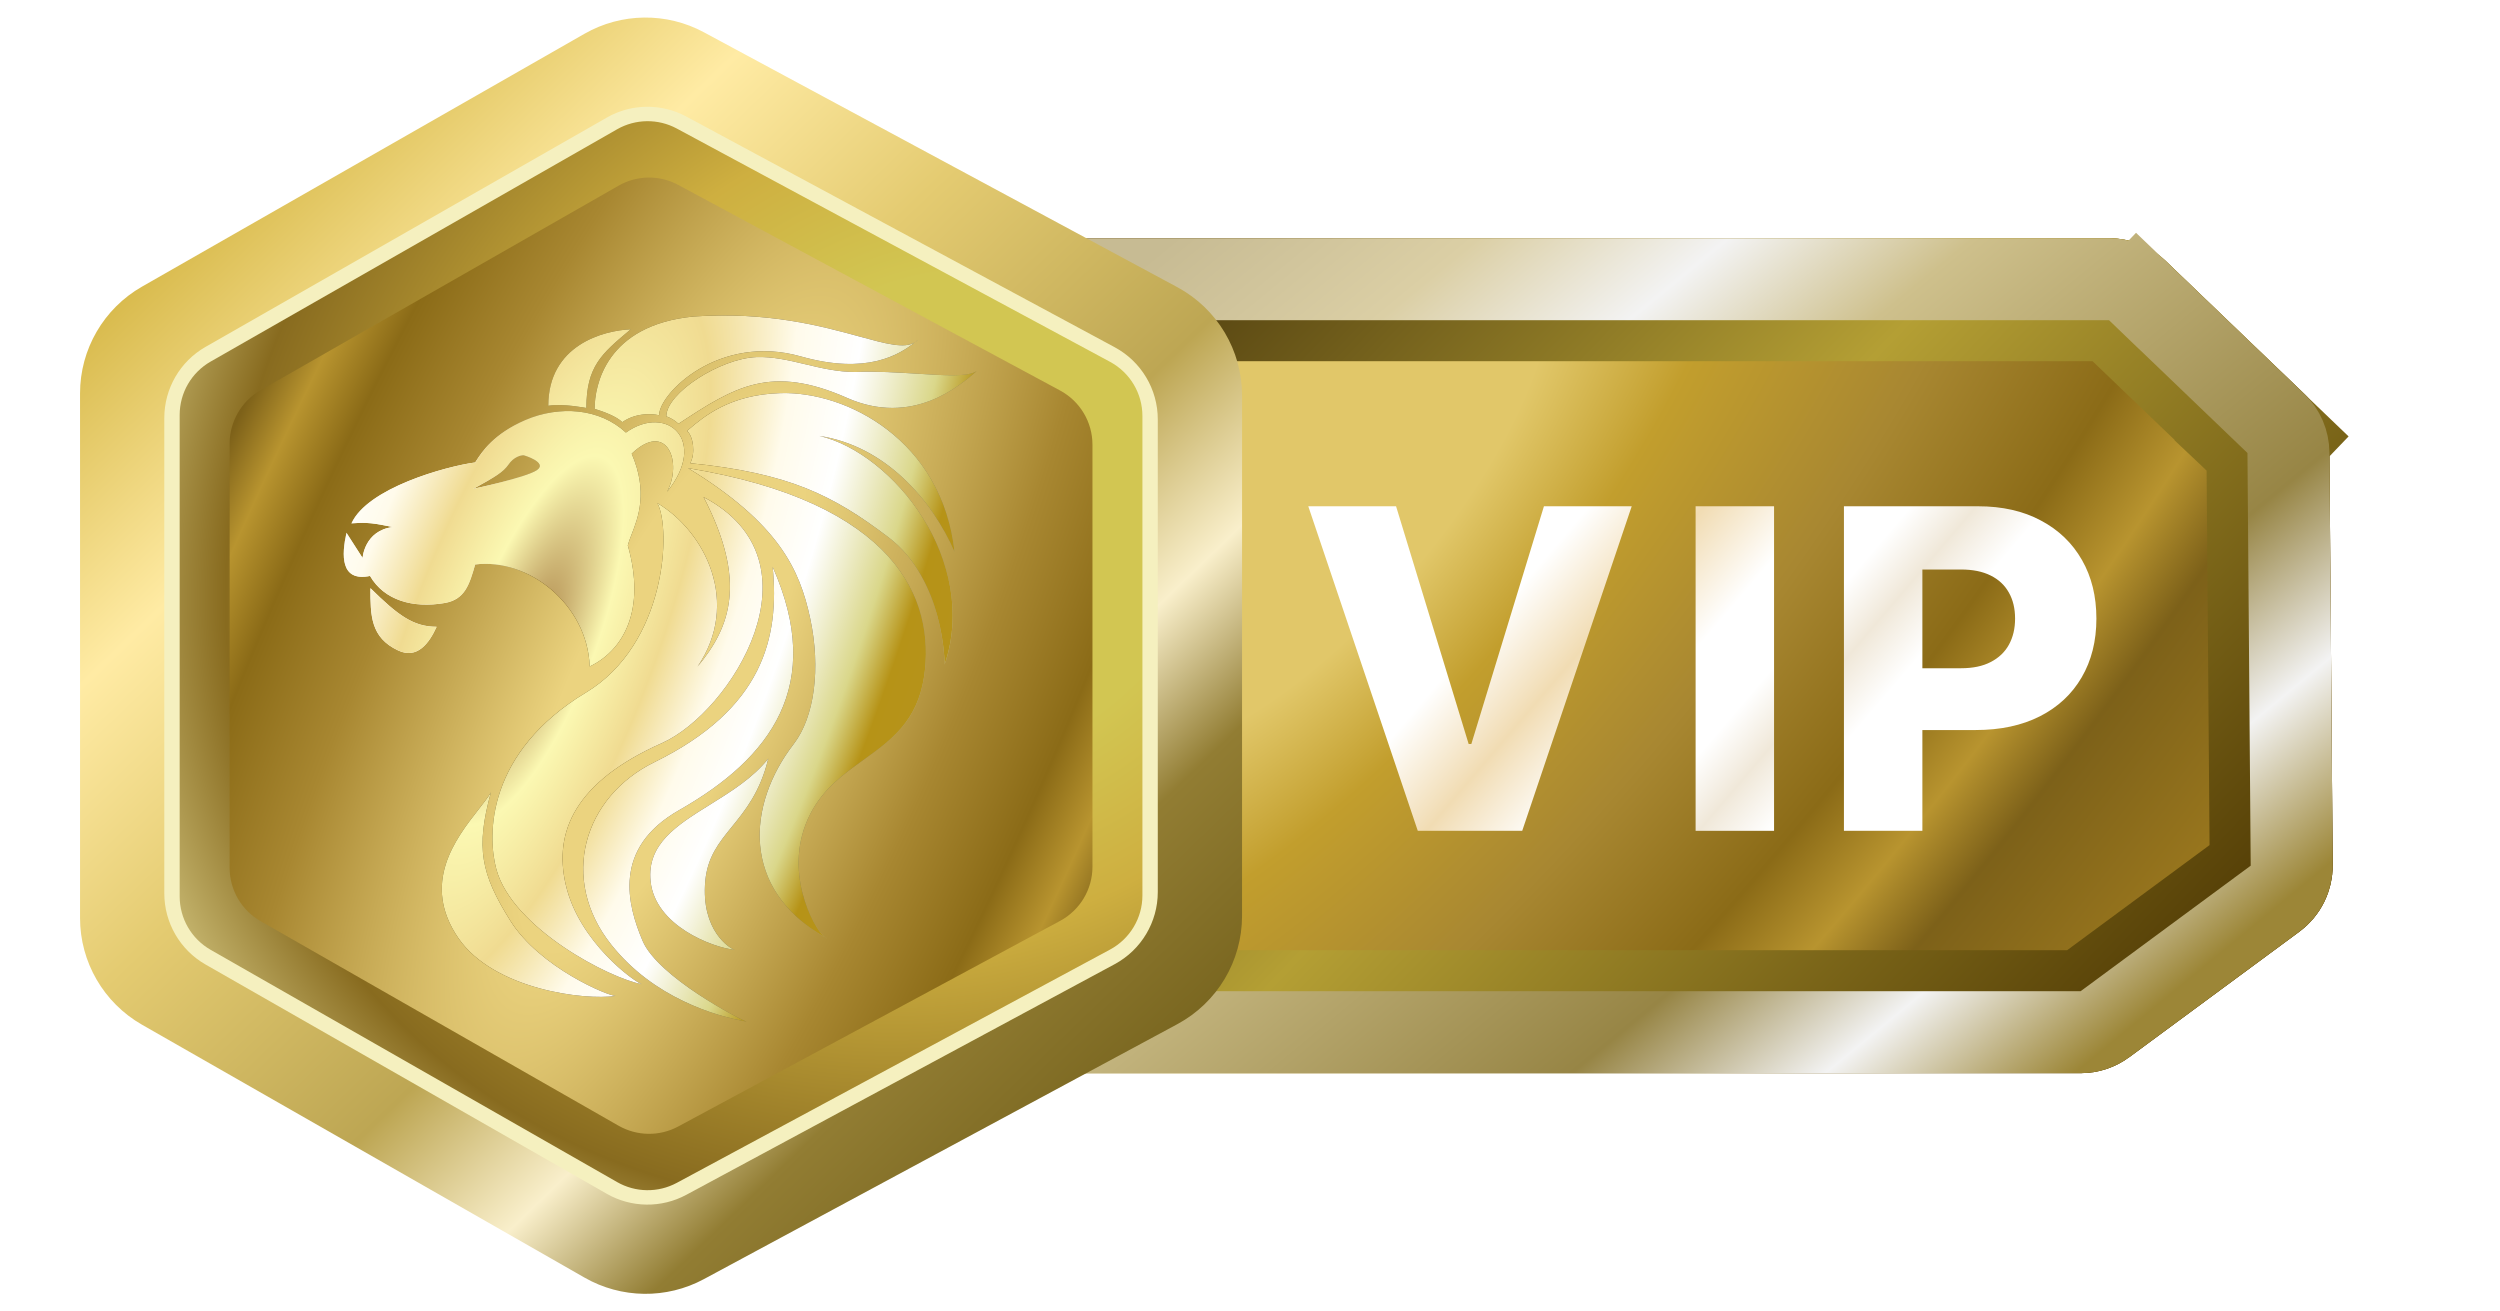
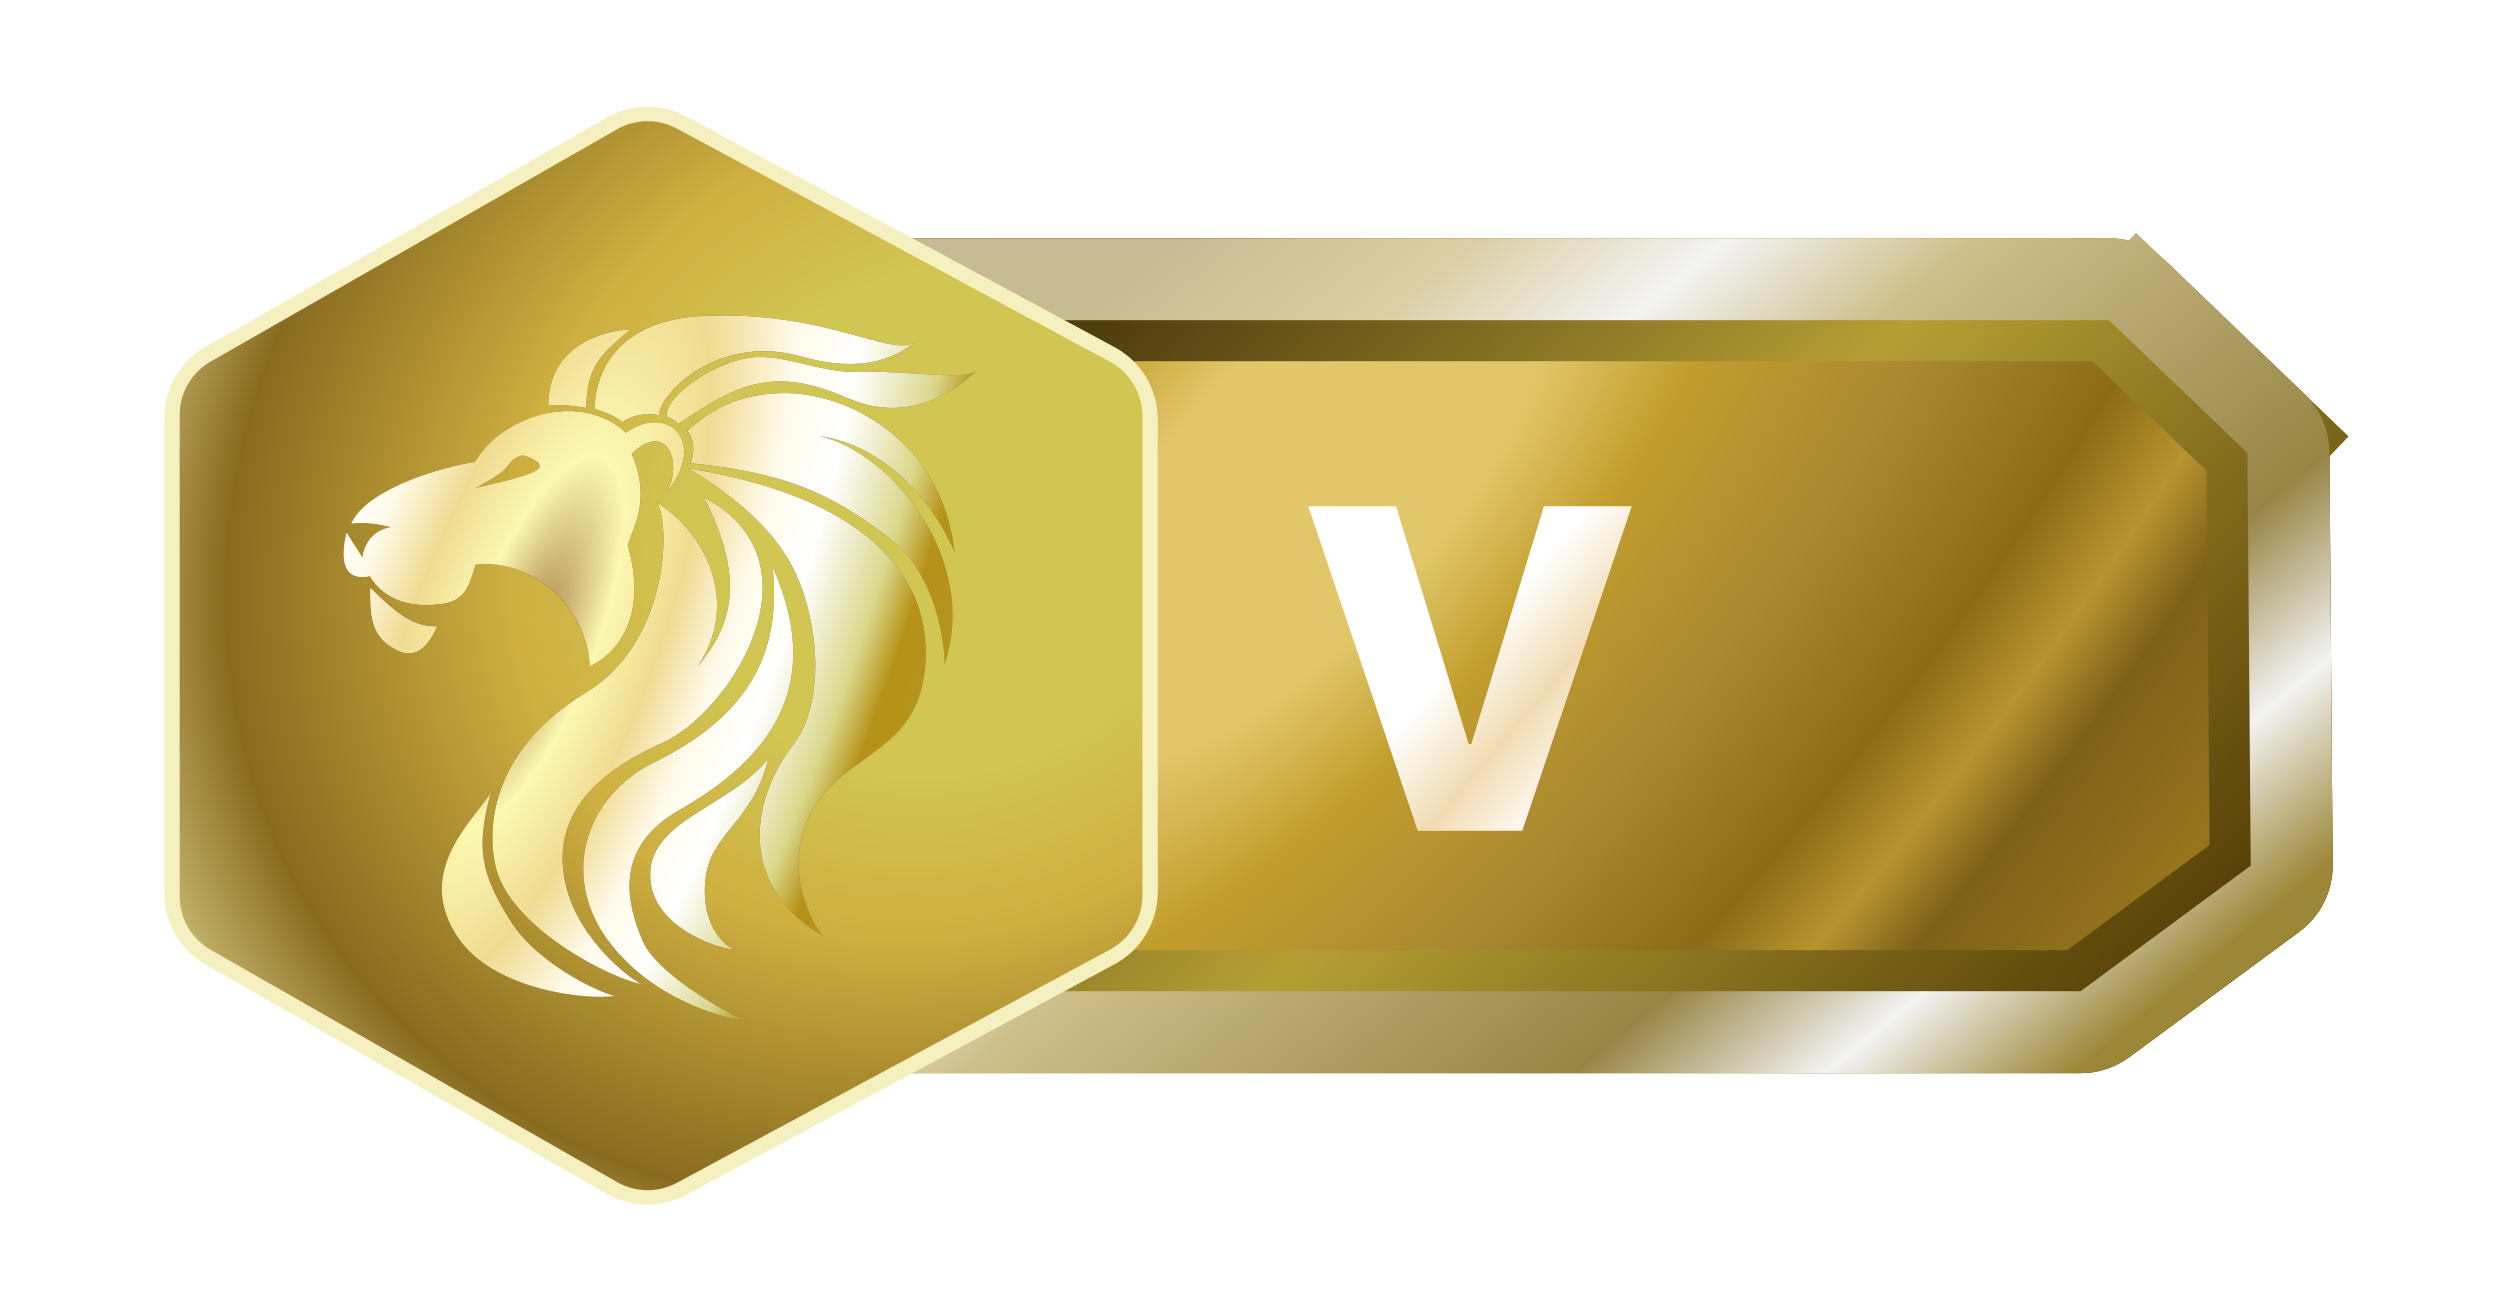
<svg xmlns="http://www.w3.org/2000/svg" width="61" height="32" viewBox="0 0 61 32" fill="none">
-   <path d="M15.069 5.813H51.46C51.976 5.813 52.472 6.012 52.844 6.369L56.223 9.61C56.612 9.983 56.834 10.498 56.838 11.038L56.917 21.107C56.922 21.747 56.62 22.351 56.105 22.732L51.954 25.794C51.611 26.048 51.194 26.185 50.767 26.185H15.069V5.813Z" fill="url(#paint0_linear_903_28466)" />
  <path d="M15.069 5.813H51.46C51.976 5.813 52.472 6.012 52.844 6.369L56.223 9.61C56.612 9.983 56.834 10.498 56.838 11.038L56.917 21.107C56.922 21.747 56.62 22.351 56.105 22.732L51.954 25.794C51.611 26.048 51.194 26.185 50.767 26.185H15.069V5.813Z" fill="url(#paint1_radial_903_28466)" />
  <path d="M55.184 10.693L56.223 9.61L55.184 10.693C55.282 10.786 55.337 10.915 55.338 11.05L55.417 21.119C55.418 21.279 55.343 21.43 55.214 21.525L51.064 24.587C50.978 24.651 50.874 24.685 50.767 24.685H16.569V7.313H51.46C51.589 7.313 51.713 7.363 51.806 7.452L55.184 10.693Z" stroke="url(#paint2_linear_903_28466)" stroke-width="3" />
  <path d="M34.064 12.353L35.835 18.153H35.901L37.672 12.353H39.814L37.142 20.272H34.594L31.922 12.353H34.064Z" fill="url(#paint3_linear_903_28466)" />
-   <path d="M43.287 12.353V20.272H41.373V12.353H43.287Z" fill="url(#paint4_linear_903_28466)" />
-   <path d="M44.992 20.272V12.353H48.263C48.856 12.353 49.368 12.469 49.798 12.701C50.231 12.93 50.565 13.251 50.8 13.664C51.035 14.073 51.152 14.55 51.152 15.094C51.152 15.641 51.032 16.119 50.792 16.529C50.555 16.936 50.216 17.252 49.775 17.477C49.334 17.701 48.811 17.813 48.205 17.813H46.187V16.305H47.849C48.138 16.305 48.379 16.255 48.572 16.154C48.769 16.053 48.917 15.913 49.017 15.732C49.118 15.549 49.168 15.337 49.168 15.094C49.168 14.85 49.118 14.638 49.017 14.46C48.917 14.28 48.769 14.14 48.572 14.043C48.377 13.945 48.136 13.896 47.849 13.896H46.906V20.272H44.992Z" fill="url(#paint5_linear_903_28466)" />
  <path d="M16.069 6.813H51.46C51.718 6.813 51.966 6.912 52.152 7.091L52.841 6.372L52.152 7.091L55.531 10.332C55.725 10.518 55.836 10.776 55.838 11.046L55.917 21.115C55.919 21.435 55.769 21.737 55.511 21.927L51.361 24.99C51.189 25.116 50.981 25.185 50.767 25.185H16.069V6.813Z" stroke="url(#paint6_linear_903_28466)" stroke-width="2" />
-   <path d="M3.465 6.994L14.263 0.823C15.162 0.31 16.262 0.296 17.174 0.787L28.728 7.008C29.7 7.532 30.306 8.546 30.306 9.65V22.348C30.306 23.451 29.7 24.466 28.728 24.989L17.174 31.211C16.262 31.702 15.162 31.688 14.263 31.174L3.465 25.003C2.53 24.469 1.953 23.475 1.953 22.399V9.599C1.953 8.522 2.53 7.528 3.465 6.994Z" fill="url(#paint7_linear_903_28466)" />
  <path d="M5.017 8.463L14.806 2.869C15.405 2.526 16.139 2.517 16.746 2.844L27.198 8.472C27.846 8.821 28.25 9.497 28.25 10.233V21.765C28.25 22.5 27.846 23.177 27.198 23.526L16.746 29.153C16.139 29.481 15.405 29.471 14.806 29.129L5.017 23.535C4.393 23.179 4.009 22.516 4.009 21.799V10.199C4.009 9.481 4.393 8.819 5.017 8.463Z" fill="#F5F0BF" />
  <path d="M5.14 8.822L15.058 3.154C15.507 2.898 16.058 2.891 16.513 3.136L27.086 8.829C27.572 9.091 27.875 9.598 27.875 10.15V21.848C27.875 22.4 27.572 22.907 27.086 23.169L16.513 28.862C16.058 29.107 15.507 29.1 15.058 28.843L5.14 23.176C4.672 22.909 4.384 22.412 4.384 21.873V10.124C4.384 9.586 4.672 9.089 5.14 8.822Z" fill="url(#paint8_radial_903_28466)" />
-   <path d="M6.358 9.522L15.094 4.53C15.544 4.273 16.094 4.266 16.549 4.512L25.867 9.529C26.353 9.791 26.656 10.298 26.656 10.85V21.148C26.656 21.7 26.353 22.207 25.867 22.469L16.549 27.486C16.094 27.732 15.544 27.724 15.094 27.468L6.358 22.476C5.891 22.209 5.603 21.712 5.603 21.174V10.824C5.603 10.286 5.891 9.789 6.358 9.522Z" fill="url(#paint9_radial_903_28466)" />
  <g filter="url(#filter0_d_903_28466)">
    <path fill-rule="evenodd" clip-rule="evenodd" d="M22.406 8.286C22.382 8.312 22.355 8.333 22.326 8.351C22.355 8.328 22.382 8.306 22.406 8.286ZM22.326 8.351C22.07 8.512 21.628 8.391 20.971 8.211C20.059 7.961 18.735 7.598 16.928 7.722C14.782 7.932 14.509 9.408 14.509 9.976C14.741 10.048 15.04 10.16 15.184 10.3C15.597 10.011 16.082 10.132 16.082 10.132C16.082 9.597 17.552 8.134 19.538 8.696C21.155 9.155 21.955 8.649 22.326 8.351ZM13.379 9.899C13.379 8.417 14.725 8.063 15.391 8.035L15.343 8.075C14.686 8.627 14.307 8.944 14.307 9.955C14.307 9.955 13.745 9.843 13.379 9.899ZM17.329 19.63C16.52 20.132 15.78 20.591 15.874 21.502C15.985 22.584 17.379 23.12 17.93 23.176C17.809 23.15 17.102 22.705 17.208 21.502C17.261 20.908 17.543 20.561 17.861 20.17C18.187 19.769 18.551 19.321 18.746 18.51C18.373 18.982 17.837 19.315 17.329 19.63ZM11.673 19.754C11.118 20.467 10.268 21.557 11.186 22.893C12.048 24.147 14.262 24.412 15.023 24.301C14.85 24.306 13.176 23.615 12.454 22.468C11.732 21.32 11.604 20.683 11.979 19.334C11.907 19.455 11.797 19.595 11.673 19.754L11.673 19.754ZM18.218 24.928C17.461 24.791 15.958 24.356 14.916 23.051C13.637 21.448 14.239 19.442 15.969 18.596C18.617 17.3 19.024 15.557 18.853 13.832C20.134 16.722 18.816 18.489 16.567 19.77C14.936 20.699 15.309 22.082 15.68 22.958C16.051 23.834 18.053 24.878 18.218 24.928ZM19.365 18.156C18.225 19.637 18.072 21.687 20.123 22.866C20.144 22.883 20.162 22.893 20.177 22.896C20.168 22.892 20.159 22.887 20.151 22.882C20.141 22.877 20.132 22.871 20.123 22.866C19.841 22.639 19.074 21.217 19.771 19.861C20.088 19.242 20.585 18.888 21.073 18.539C21.735 18.066 22.381 17.604 22.547 16.513C22.834 14.616 21.84 12.261 16.788 11.422C19.002 12.771 19.515 13.893 19.771 15.099C20.027 16.305 19.878 17.49 19.365 18.156ZM15.659 24.014C14.902 23.878 12.505 22.665 12.11 21.206C11.882 20.366 11.883 18.353 14.296 16.899C16.263 15.713 16.381 12.9 16.04 12.276C17.216 12.975 18.073 14.718 17.02 16.265C17.826 15.303 18.233 14.185 17.166 12.127C20.155 13.707 17.831 17.379 16.154 18.13C14.028 19.08 13.509 20.296 13.802 21.578C14.125 22.997 15.493 23.965 15.659 24.014ZM16.763 10.514C16.919 10.643 16.973 11.071 16.84 11.302C19.27 11.545 20.317 12.081 21.672 13.104C23.049 14.144 23.049 16.213 23.049 16.213C23.903 13.697 21.797 11.055 19.992 10.636C21.592 10.878 22.747 12.189 23.294 13.478C22.985 10.734 20.654 9.545 19.043 9.592C17.804 9.627 17.169 10.168 16.806 10.478L16.763 10.514ZM16.258 10.158C16.258 9.59 17.569 8.748 18.456 8.713C18.852 8.698 19.244 8.791 19.646 8.887C20.039 8.981 20.442 9.077 20.869 9.077C21.381 9.055 21.914 9.089 22.389 9.119C23.066 9.163 23.624 9.198 23.834 9.053L23.813 9.071C23.414 9.414 22.258 10.409 20.674 9.711C18.803 8.887 17.94 9.431 16.555 10.34C16.464 10.254 16.364 10.198 16.258 10.158ZM23.872 9.021L23.834 9.053C23.848 9.043 23.861 9.033 23.872 9.021ZM11.617 11.25L11.594 11.284C10.867 11.382 8.958 11.914 8.575 12.771C8.984 12.739 9.138 12.77 9.562 12.855L9.584 12.86C8.89 12.948 8.847 13.615 8.847 13.615L8.454 12.999C8.333 13.54 8.301 14.202 9.029 14.053C9.373 14.649 10.078 14.845 10.844 14.714C11.345 14.629 11.454 14.264 11.594 13.773C12.87 13.611 14.332 14.733 14.389 16.262C15.212 15.87 15.768 14.882 15.318 13.307C15.337 13.231 15.371 13.144 15.409 13.046C15.572 12.63 15.816 12.005 15.413 11.07C16.275 10.25 16.661 11.284 16.275 12.002C17.29 10.753 16.275 9.84 15.272 10.555C14.633 9.961 13.652 9.886 12.819 10.25C12.043 10.589 11.758 11.03 11.617 11.25ZM11.546 11.928C12.091 11.63 12.277 11.518 12.407 11.332C12.537 11.145 12.71 11.105 12.78 11.108C12.78 11.108 13.374 11.285 13.096 11.472C12.819 11.658 11.546 11.928 11.546 11.928ZM9.715 15.871C9.039 15.555 9.039 15.014 9.039 14.352C9.705 15.008 10.079 15.294 10.653 15.294C10.471 15.694 10.18 16.09 9.715 15.871Z" fill="url(#paint10_radial_903_28466)" />
    <g style="mix-blend-mode:screen">
      <path fill-rule="evenodd" clip-rule="evenodd" d="M22.406 8.286C22.382 8.312 22.355 8.333 22.326 8.351C22.355 8.328 22.382 8.306 22.406 8.286ZM22.326 8.351C22.07 8.512 21.628 8.391 20.971 8.211C20.059 7.961 18.735 7.598 16.928 7.722C14.782 7.932 14.509 9.408 14.509 9.976C14.741 10.048 15.04 10.16 15.184 10.3C15.597 10.011 16.082 10.132 16.082 10.132C16.082 9.597 17.552 8.134 19.538 8.696C21.155 9.155 21.955 8.649 22.326 8.351ZM13.379 9.899C13.379 8.417 14.725 8.063 15.391 8.035L15.343 8.075C14.686 8.627 14.307 8.944 14.307 9.955C14.307 9.955 13.745 9.843 13.379 9.899ZM17.329 19.63C16.52 20.132 15.78 20.591 15.874 21.502C15.985 22.584 17.379 23.12 17.93 23.176C17.809 23.15 17.102 22.705 17.208 21.502C17.261 20.908 17.543 20.561 17.861 20.17C18.187 19.769 18.551 19.321 18.746 18.51C18.373 18.982 17.837 19.315 17.329 19.63ZM11.673 19.754C11.118 20.467 10.268 21.557 11.186 22.893C12.048 24.147 14.262 24.412 15.023 24.301C14.85 24.306 13.176 23.615 12.454 22.468C11.732 21.32 11.604 20.683 11.979 19.334C11.907 19.455 11.797 19.595 11.673 19.754L11.673 19.754ZM18.218 24.928C17.461 24.791 15.958 24.356 14.916 23.051C13.637 21.448 14.239 19.442 15.969 18.596C18.617 17.3 19.024 15.557 18.853 13.832C20.134 16.722 18.816 18.489 16.567 19.77C14.936 20.699 15.309 22.082 15.68 22.958C16.051 23.834 18.053 24.878 18.218 24.928ZM19.365 18.156C18.225 19.637 18.072 21.687 20.123 22.866C20.144 22.883 20.162 22.893 20.177 22.896C20.168 22.892 20.159 22.887 20.151 22.882C20.141 22.877 20.132 22.871 20.123 22.866C19.841 22.639 19.074 21.217 19.771 19.861C20.088 19.242 20.585 18.888 21.073 18.539C21.735 18.066 22.381 17.604 22.547 16.513C22.834 14.616 21.84 12.261 16.788 11.422C19.002 12.771 19.515 13.893 19.771 15.099C20.027 16.305 19.878 17.49 19.365 18.156ZM15.659 24.014C14.902 23.878 12.505 22.665 12.11 21.206C11.882 20.366 11.883 18.353 14.296 16.899C16.263 15.713 16.381 12.9 16.04 12.276C17.216 12.975 18.073 14.718 17.02 16.265C17.826 15.303 18.233 14.185 17.166 12.127C20.155 13.707 17.831 17.379 16.154 18.13C14.028 19.08 13.509 20.296 13.802 21.578C14.125 22.997 15.493 23.965 15.659 24.014ZM16.763 10.514C16.919 10.643 16.973 11.071 16.84 11.302C19.27 11.545 20.317 12.081 21.672 13.104C23.049 14.144 23.049 16.213 23.049 16.213C23.903 13.697 21.797 11.055 19.992 10.636C21.592 10.878 22.747 12.189 23.294 13.478C22.985 10.734 20.654 9.545 19.043 9.592C17.804 9.627 17.169 10.168 16.806 10.478L16.763 10.514ZM16.258 10.158C16.258 9.59 17.569 8.748 18.456 8.713C18.852 8.698 19.244 8.791 19.646 8.887C20.039 8.981 20.442 9.077 20.869 9.077C21.381 9.055 21.914 9.089 22.389 9.119C23.066 9.163 23.624 9.198 23.834 9.053L23.813 9.071C23.414 9.414 22.258 10.409 20.674 9.711C18.803 8.887 17.94 9.431 16.555 10.34C16.464 10.254 16.364 10.198 16.258 10.158ZM23.872 9.021L23.834 9.053C23.848 9.043 23.861 9.033 23.872 9.021ZM11.617 11.25L11.594 11.284C10.867 11.382 8.958 11.914 8.575 12.771C8.984 12.739 9.138 12.77 9.562 12.855L9.584 12.86C8.89 12.948 8.847 13.615 8.847 13.615L8.454 12.999C8.333 13.54 8.301 14.202 9.029 14.053C9.373 14.649 10.078 14.845 10.844 14.714C11.345 14.629 11.454 14.264 11.594 13.773C12.87 13.611 14.332 14.733 14.389 16.262C15.212 15.87 15.768 14.882 15.318 13.307C15.337 13.231 15.371 13.144 15.409 13.046C15.572 12.63 15.816 12.005 15.413 11.07C16.275 10.25 16.661 11.284 16.275 12.002C17.29 10.753 16.275 9.84 15.272 10.555C14.633 9.961 13.652 9.886 12.819 10.25C12.043 10.589 11.758 11.03 11.617 11.25ZM11.546 11.928C12.091 11.63 12.277 11.518 12.407 11.332C12.537 11.145 12.71 11.105 12.78 11.108C12.78 11.108 13.374 11.285 13.096 11.472C12.819 11.658 11.546 11.928 11.546 11.928ZM9.715 15.871C9.039 15.555 9.039 15.014 9.039 14.352C9.705 15.008 10.079 15.294 10.653 15.294C10.471 15.694 10.18 16.09 9.715 15.871Z" fill="url(#paint11_radial_903_28466)" />
    </g>
  </g>
  <defs>
    <filter id="filter0_d_903_28466" x="6.387" y="5.697" width="19.484" height="21.231" filterUnits="userSpaceOnUse" color-interpolation-filters="sRGB">
      <feFlood flood-opacity="0" result="BackgroundImageFix" />
      <feColorMatrix in="SourceAlpha" type="matrix" values="0 0 0 0 0 0 0 0 0 0 0 0 0 0 0 0 0 0 127 0" result="hardAlpha" />
      <feOffset />
      <feGaussianBlur stdDeviation="1" />
      <feComposite in2="hardAlpha" operator="out" />
      <feColorMatrix type="matrix" values="0 0 0 0 0 0 0 0 0 0 0 0 0 0 0 0 0 0 0.25 0" />
      <feBlend mode="normal" in2="BackgroundImageFix" result="effect1_dropShadow_903_28466" />
      <feBlend mode="normal" in="SourceGraphic" in2="effect1_dropShadow_903_28466" result="shape" />
    </filter>
    <linearGradient id="paint0_linear_903_28466" x1="28.875" y1="5.813" x2="51.875" y2="27.5" gradientUnits="userSpaceOnUse">
      <stop stop-color="#A2A4A4" />
      <stop offset="0.171" stop-color="#F8F8F8" />
      <stop offset="0.305" stop-color="#B6B6B6" />
      <stop offset="0.478" stop-color="#A28B39" />
      <stop offset="0.691" stop-color="#ACACAC" />
      <stop offset="0.828" stop-color="#E8E8E8" />
      <stop offset="1" stop-color="#A4A4A4" />
    </linearGradient>
    <radialGradient id="paint1_radial_903_28466" cx="0" cy="0" r="1" gradientUnits="userSpaceOnUse" gradientTransform="translate(31.938 11.875) rotate(130.593) scale(60.611 24.147)">
      <stop offset="0.135" stop-color="#E1C769" />
      <stop offset="0.25" stop-color="#C29E2D" />
      <stop offset="0.435" stop-color="#A88731" />
      <stop offset="0.599" stop-color="#8B6B17" />
      <stop offset="0.689" stop-color="#B8942F" />
      <stop offset="0.766" stop-color="#7D6119" />
      <stop offset="1" stop-color="#A37E1F" />
    </radialGradient>
    <linearGradient id="paint2_linear_903_28466" x1="27.75" y1="7.25" x2="49.25" y2="27.875" gradientUnits="userSpaceOnUse">
      <stop stop-color="#503E0F" />
      <stop offset="0.469" stop-color="#B49F34" />
      <stop offset="1" stop-color="#543E06" />
    </linearGradient>
    <linearGradient id="paint3_linear_903_28466" x1="34.438" y1="13.875" x2="43.062" y2="21.25" gradientUnits="userSpaceOnUse">
      <stop offset="0.044" stop-color="white" />
      <stop offset="0.203" stop-color="white" />
      <stop offset="0.391" stop-color="#F1DCB3" />
      <stop offset="0.578" stop-color="white" />
      <stop offset="0.729" stop-color="white" />
      <stop offset="0.836" stop-color="#F0E8D9" />
      <stop offset="0.953" stop-color="white" />
    </linearGradient>
    <linearGradient id="paint4_linear_903_28466" x1="34.438" y1="13.875" x2="43.062" y2="21.25" gradientUnits="userSpaceOnUse">
      <stop offset="0.044" stop-color="white" />
      <stop offset="0.203" stop-color="white" />
      <stop offset="0.391" stop-color="#F1DCB3" />
      <stop offset="0.578" stop-color="white" />
      <stop offset="0.729" stop-color="white" />
      <stop offset="0.836" stop-color="#F0E8D9" />
      <stop offset="0.953" stop-color="white" />
    </linearGradient>
    <linearGradient id="paint5_linear_903_28466" x1="34.438" y1="13.875" x2="43.062" y2="21.25" gradientUnits="userSpaceOnUse">
      <stop offset="0.044" stop-color="white" />
      <stop offset="0.203" stop-color="white" />
      <stop offset="0.391" stop-color="#F1DCB3" />
      <stop offset="0.578" stop-color="white" />
      <stop offset="0.729" stop-color="white" />
      <stop offset="0.836" stop-color="#F0E8D9" />
      <stop offset="0.953" stop-color="white" />
    </linearGradient>
    <linearGradient id="paint6_linear_903_28466" x1="28.625" y1="5.813" x2="47.5" y2="28.75" gradientUnits="userSpaceOnUse">
      <stop stop-color="#C7BB93" />
      <stop offset="0.159" stop-color="#DBCFA5" />
      <stop offset="0.29" stop-color="#F3F3F3" />
      <stop offset="0.418" stop-color="#CEC08C" />
      <stop offset="0.738" stop-color="#978545" />
      <stop offset="0.87" stop-color="#F3F3F3" />
      <stop offset="1" stop-color="#9C8637" />
    </linearGradient>
    <linearGradient id="paint7_linear_903_28466" x1="5.125" y1="3.5" x2="27.875" y2="27.125" gradientUnits="userSpaceOnUse">
      <stop stop-color="#D1B13C" />
      <stop offset="0.224" stop-color="#FFEBA4" />
      <stop offset="0.396" stop-color="#E4CB71" />
      <stop offset="0.611" stop-color="#BDA653" />
      <stop offset="0.737" stop-color="#F9EFCB" />
      <stop offset="0.844" stop-color="#927D33" />
      <stop offset="1" stop-color="#76631D" />
    </linearGradient>
    <radialGradient id="paint8_radial_903_28466" cx="0" cy="0" r="1" gradientUnits="userSpaceOnUse" gradientTransform="translate(23.188 12.688) rotate(145.849) scale(25.829 22.884)">
      <stop offset="0.256" stop-color="#D2C652" />
      <stop offset="0.429" stop-color="#CEAF40" />
      <stop offset="0.707" stop-color="#886B1F" />
      <stop offset="0.851" stop-color="#D3C680" />
      <stop offset="1" stop-color="#613A0C" />
    </radialGradient>
    <radialGradient id="paint9_radial_903_28466" cx="0" cy="0" r="1" gradientUnits="userSpaceOnUse" gradientTransform="translate(16.129 16.75) rotate(114.448) scale(52.865 15.892)">
      <stop offset="0.135" stop-color="#EBD37F" />
      <stop offset="0.435" stop-color="#A88731" />
      <stop offset="0.599" stop-color="#8B6B17" />
      <stop offset="0.689" stop-color="#B8942F" />
      <stop offset="0.766" stop-color="#7D6119" />
      <stop offset="1" stop-color="#A37E1F" />
    </radialGradient>
    <radialGradient id="paint10_radial_903_28466" cx="0" cy="0" r="1" gradientUnits="userSpaceOnUse" gradientTransform="translate(9.875 14.25) rotate(108.603) scale(94.434 29.9)">
      <stop stop-color="white" />
      <stop offset="0.043" stop-color="white" />
      <stop offset="0.092" stop-color="#5B4409" />
      <stop offset="0.224" stop-color="#56410A" />
      <stop offset="0.334" stop-color="#554314" />
      <stop offset="0.501" stop-color="white" />
      <stop offset="1" stop-color="white" />
    </radialGradient>
    <radialGradient id="paint11_radial_903_28466" cx="0" cy="0" r="1" gradientUnits="userSpaceOnUse" gradientTransform="translate(13 15.625) rotate(110.672) scale(94.189 29.822)">
      <stop stop-color="#AC8448" />
      <stop offset="0.051" stop-color="#FBF8B2" />
      <stop offset="0.1" stop-color="#F0DB91" />
      <stop offset="0.15" stop-color="#FFFBEB" />
      <stop offset="0.194" stop-color="white" />
      <stop offset="0.194" stop-color="white" />
      <stop offset="0.253" stop-color="#DAD78A" />
      <stop offset="0.284" stop-color="#B69317" />
      <stop offset="1" stop-color="#AC9954" />
    </radialGradient>
  </defs>
</svg>